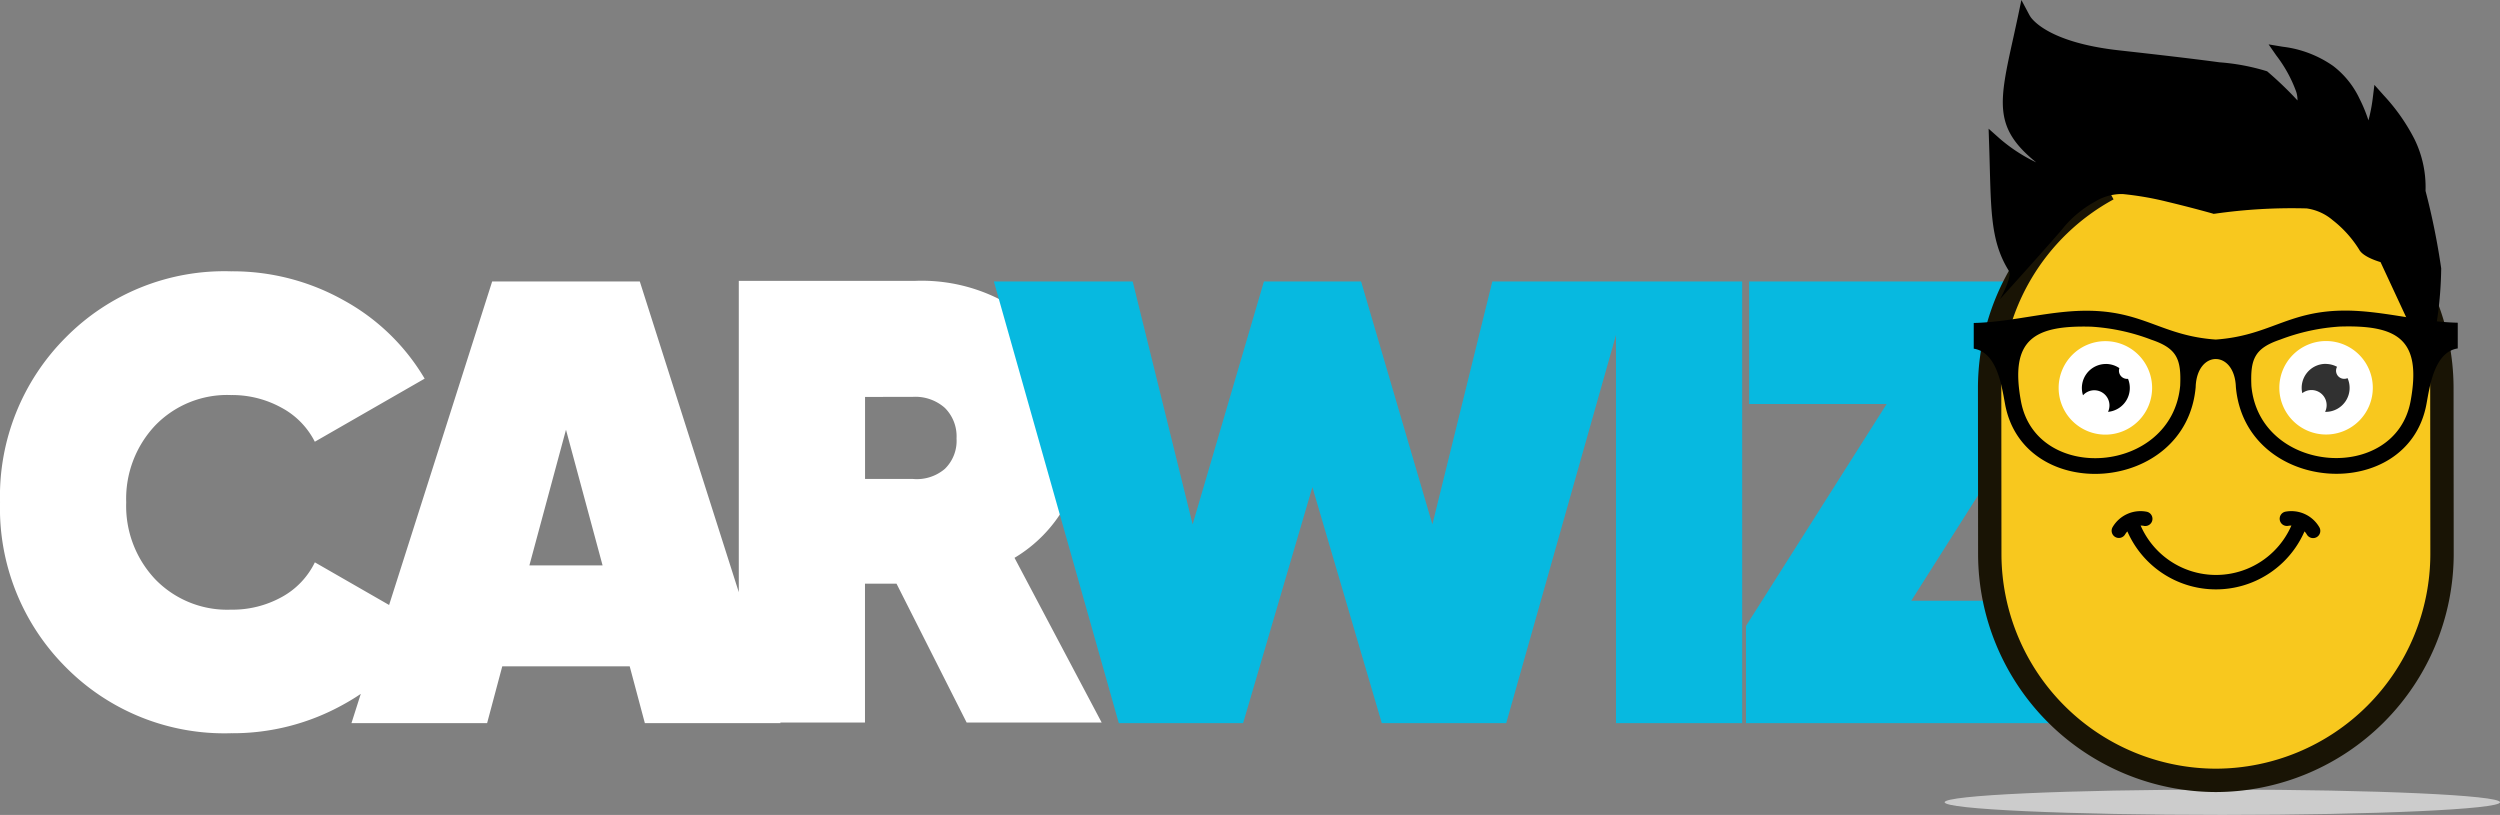
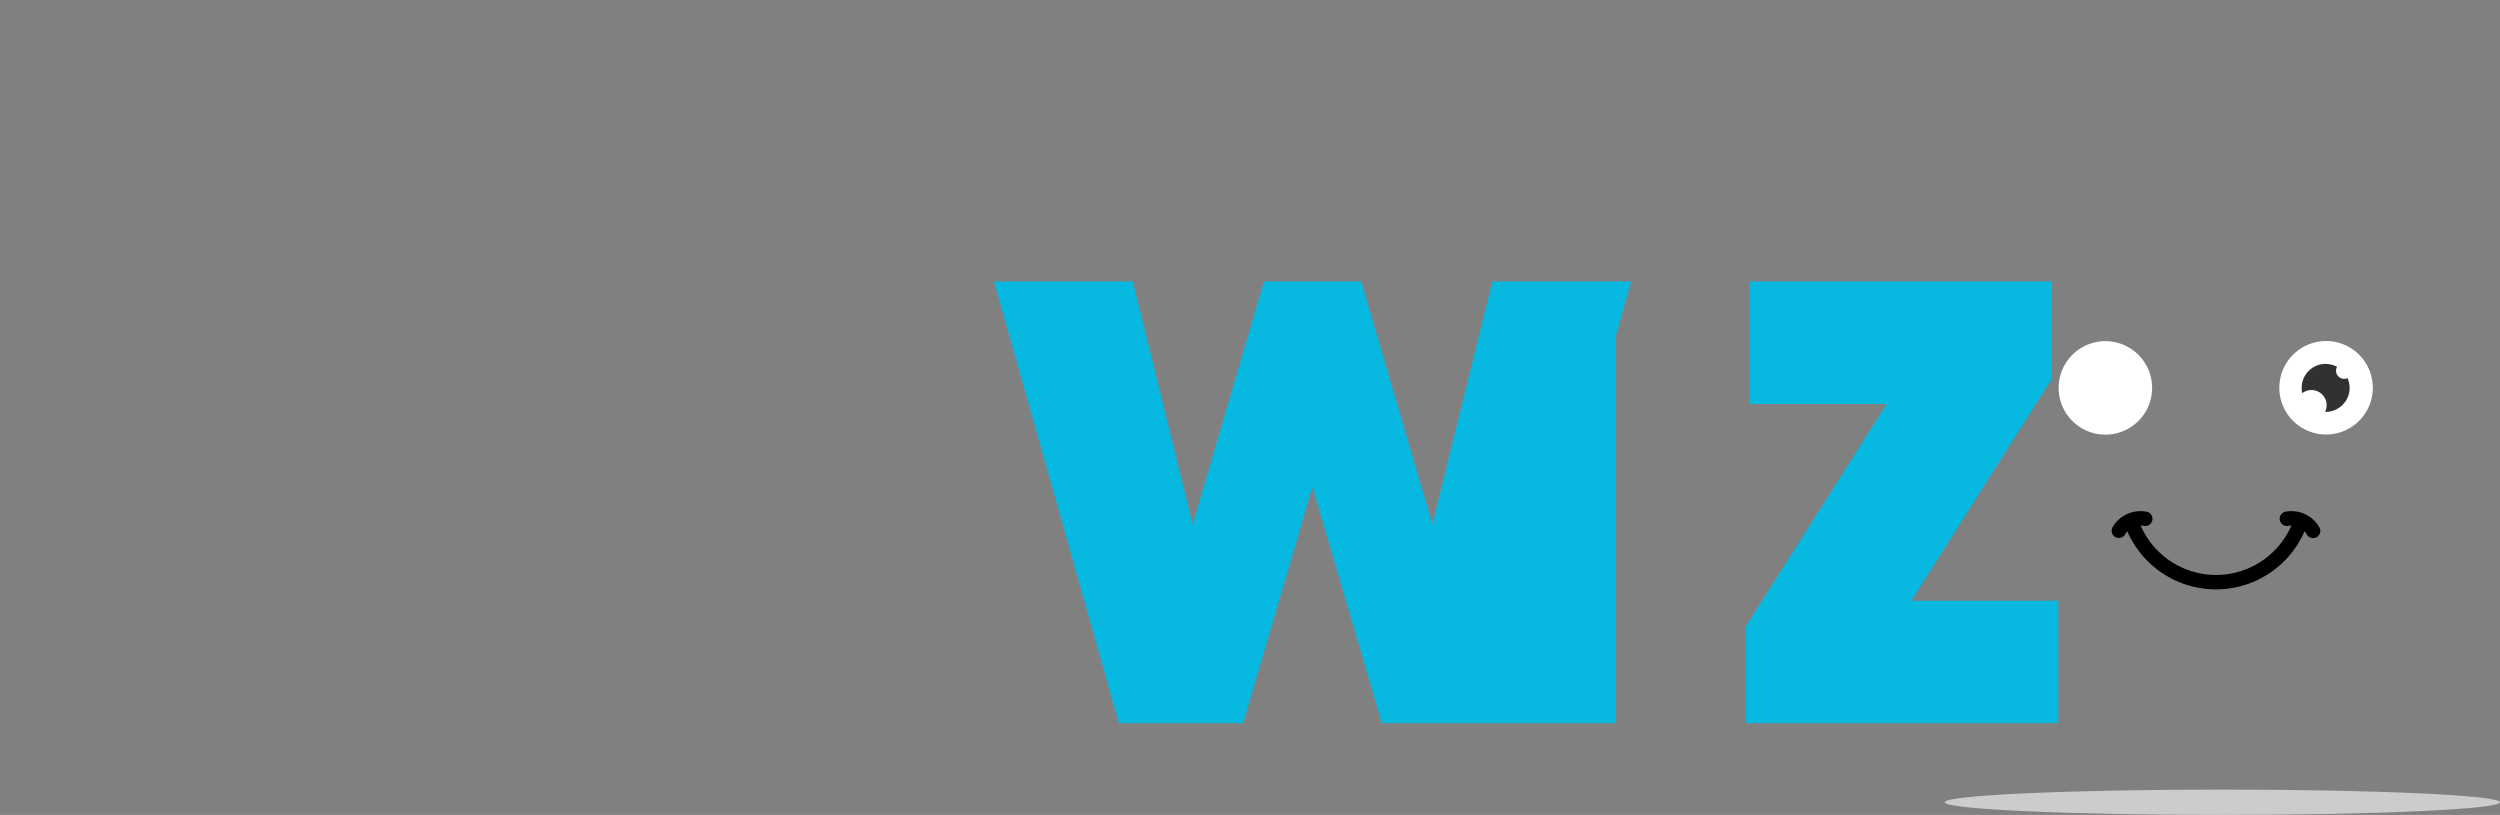
<svg xmlns="http://www.w3.org/2000/svg" width="106.982" height="34.872" viewBox="0 0 106.982 34.872">
  <rect x="0" y="0" width="106.982" height="34.872" fill="#808080" stroke="none" />
  <defs>
    <style>.cls-7{fill:#fff}.cls-6,.cls-7{fill-rule:evenodd}</style>
  </defs>
  <g id="Group_9270" transform="translate(-98.913 -76.394)">
    <g id="CarWiz" style="isolation:isolate" transform="translate(98.783 88.859)">
-       <path id="Path_22470" fill="#fff" d="M10.557.432A9.543 9.543 0 0 1 3.483-2.4 9.615 9.615 0 0 1 .675-9.45a9.615 9.615 0 0 1 2.808-7.05 9.543 9.543 0 0 1 7.074-2.835 9.712 9.712 0 0 1 4.833 1.245 9.088 9.088 0 0 1 3.456 3.348l-4.7 2.7a3.385 3.385 0 0 0-1.429-1.458 4.372 4.372 0 0 0-2.16-.54 4.284 4.284 0 0 0-3.24 1.3 4.568 4.568 0 0 0-1.242 3.29 4.568 4.568 0 0 0 1.242 3.294 4.284 4.284 0 0 0 3.24 1.3 4.351 4.351 0 0 0 2.174-.54 3.367 3.367 0 0 0 1.417-1.485l4.7 2.7A9.026 9.026 0 0 1 15.39-.81 9.712 9.712 0 0 1 10.557.432zM28.269 0l-.648-2.43h-5.454L21.519 0h-5.805l6.021-18.9h6.318L34.074 0zm-4.941-6.75h3.132l-1.566-5.805zM42.039-.027l-3-5.94h-1.35v5.94h-5.4v-18.9h7.56a7.379 7.379 0 0 1 5.13 1.823 6.171 6.171 0 0 1 2.025 4.819 6 6 0 0 1-.77 3.024 6.02 6.02 0 0 1-2.146 2.187l3.729 7.047zm-4.347-13.932v3.51h2.052a1.847 1.847 0 0 0 1.363-.432 1.672 1.672 0 0 0 .5-1.3 1.716 1.716 0 0 0-.5-1.309 1.9 1.9 0 0 0-1.363-.473z" transform="translate(-.544 18.48)" />
-       <path id="Path_22469" fill="#07b9e0" d="M5.346 0 0-18.9h5.94L8.505-8.505 11.556-18.9h4.158l3.051 10.395L21.33-18.9h5.94L21.924 0H16.6l-2.97-10.1L10.665 0zm21.276-18.9h5.4V0h-5.4zM39.258-5.238h6.291V0H32.184v-4.158l6.021-9.5h-5.886V-18.9h12.96v4.158z" transform="translate(42.661 18.48)" />
+       <path id="Path_22469" fill="#07b9e0" d="M5.346 0 0-18.9h5.94L8.505-8.505 11.556-18.9h4.158l3.051 10.395L21.33-18.9h5.94L21.924 0H16.6l-2.97-10.1L10.665 0zm21.276-18.9V0h-5.4zM39.258-5.238h6.291V0H32.184v-4.158l6.021-9.5h-5.886V-18.9h12.96v4.158z" transform="translate(42.661 18.48)" />
    </g>
    <g id="Group_8385" transform="translate(182.13 76.394)">
      <path id="Path_21841" fill="#ccc" fill-rule="evenodd" d="M398.925 199.366c-6.563 0-11.883.242-11.883.542s5.32.542 11.883.542 11.883-.243 11.883-.542-5.32-.542-11.883-.542z" transform="translate(-387.042 -165.577)" />
-       <path id="Path_21842" fill="#f8c81e" fill-rule="evenodd" stroke="#191405" stroke-miterlimit="10" d="M399.209 101.387a9.7 9.7 0 0 0-5.065 8.505l.006 7.125a9.7 9.7 0 0 0 9.682 9.671 9.7 9.7 0 0 0 9.671-9.682l-.006-7.125a9.7 9.7 0 0 0-9.682-9.671 9.626 9.626 0 0 0-1.951.2" transform="translate(-392.219 -93.294)" />
-       <path id="Path_21843" d="M401.129 127c.056-1.59 1.662-1.591 1.72 0 .4 4.595 7.37 5.04 8.158.724.146-.8.346-2.215 1.337-2.371v-1.1c-1.719-.037-3.343-.564-5.044-.516-2.283.066-3.06 1.076-5.312 1.237-2.252-.158-3.03-1.168-5.313-1.231-1.7-.046-3.325.482-5.043.521v1.1c.991.155 1.193 1.57 1.34 2.369.794 4.314 7.761 3.862 8.158-.734zm2.385-.035c-.051-1.143.123-1.615 1.231-1.989a8.675 8.675 0 0 1 2.561-.559c2.457-.071 3.506.537 3.021 3.186-.648 3.545-6.458 3.142-6.813-.637zm-3.048-.015c-.353 3.8-6.162 4.207-6.814.662-.487-2.648.561-3.257 3.018-3.189a8.666 8.666 0 0 1 2.562.557c1.108.373 1.283.844 1.234 1.971z" class="cls-6" transform="translate(-390.387 -110.443)" />
      <path id="Path_21844" d="M414.777 156.021a.309.309 0 1 0 .116-.607 1.385 1.385 0 0 0-1.456.667.309.309 0 0 0 .535.309.768.768 0 0 1 .1-.133 4.135 4.135 0 0 0 7.58 0 .781.781 0 0 1 .1.133.309.309 0 0 0 .535-.31 1.384 1.384 0 0 0-1.456-.666.309.309 0 0 0 .114.607.822.822 0 0 1 .146-.014 3.518 3.518 0 0 1-6.451 0 .785.785 0 0 1 .144.014z" class="cls-6" transform="translate(-406.253 -133.517)" />
      <path id="Path_21845" d="M407.036 128.56a2 2 0 1 0 2 2 2 2 0 0 0-2-2z" class="cls-7" transform="translate(-400.158 -113.961)" />
      <path id="Path_21846" d="M441.885 128.541a2 2 0 1 0 2 2 2 2 0 0 0-2-2z" class="cls-7" transform="translate(-425.563 -113.947)" />
-       <path id="Path_21847" d="M409.737 132.165a1.027 1.027 0 0 0-.977 1.34.649.649 0 0 1 1.071.708 1.026 1.026 0 0 0 .855-1.411h-.04a.348.348 0 0 1-.348-.348.339.339 0 0 1 .018-.111 1.021 1.021 0 0 0-.579-.179z" class="cls-6" transform="translate(-402.839 -116.589)" />
      <path id="Path_21848" fill="#313131" fill-rule="evenodd" d="M444.443 132.146a1.026 1.026 0 0 0-1 1.254.648.648 0 0 1 .976.8h.025a1.026 1.026 0 0 0 .936-1.444.349.349 0 0 1-.492-.317.353.353 0 0 1 .043-.167 1.022 1.022 0 0 0-.488-.123z" transform="translate(-428.139 -116.575)" />
-       <path id="Path_21849" d="M394.46 80.626a6.992 6.992 0 0 0 1.554 1.013c-1.829-1.481-1.6-2.536-.967-5.385l.182-.837.152-.727.351.659a.438.438 0 0 1 .036.059c.153.218.941 1.119 3.786 1.436 1.709.19 3.209.364 4.3.512a9.212 9.212 0 0 1 2.042.385 15.021 15.021 0 0 1 1.3 1.247 1.157 1.157 0 0 0-.053-.367 5.766 5.766 0 0 0-.853-1.556l-.331-.476.6.1a4.742 4.742 0 0 1 2.158.82 3.786 3.786 0 0 1 1.131 1.4 6.38 6.38 0 0 1 .384.931 6.791 6.791 0 0 0 .181-.918l.074-.6.414.464a8.253 8.253 0 0 1 1.305 1.867 4.659 4.659 0 0 1 .47 2.183v.025a30.3 30.3 0 0 1 .67 3.314 16.474 16.474 0 0 1-.569 4.092l-2.026-4.359c0-.006-.739-.2-.917-.54a4.827 4.827 0 0 0-1.135-1.259 2.176 2.176 0 0 0-1.112-.5 23.254 23.254 0 0 0-3.916.225h-.007l-.055.008-.053-.017a53.763 53.763 0 0 0-1.93-.5 13.129 13.129 0 0 0-1.91-.331 2.179 2.179 0 0 0-1.177.321 4.715 4.715 0 0 0-1.317 1.067c-.229.308-2.761 3.114-2.761 3.114s.544-.953.387-1.21c-.848-1.356-.756-2.751-.85-5.474l-.02-.615z" transform="translate(-392.097 -74.69)" />
    </g>
  </g>
</svg>